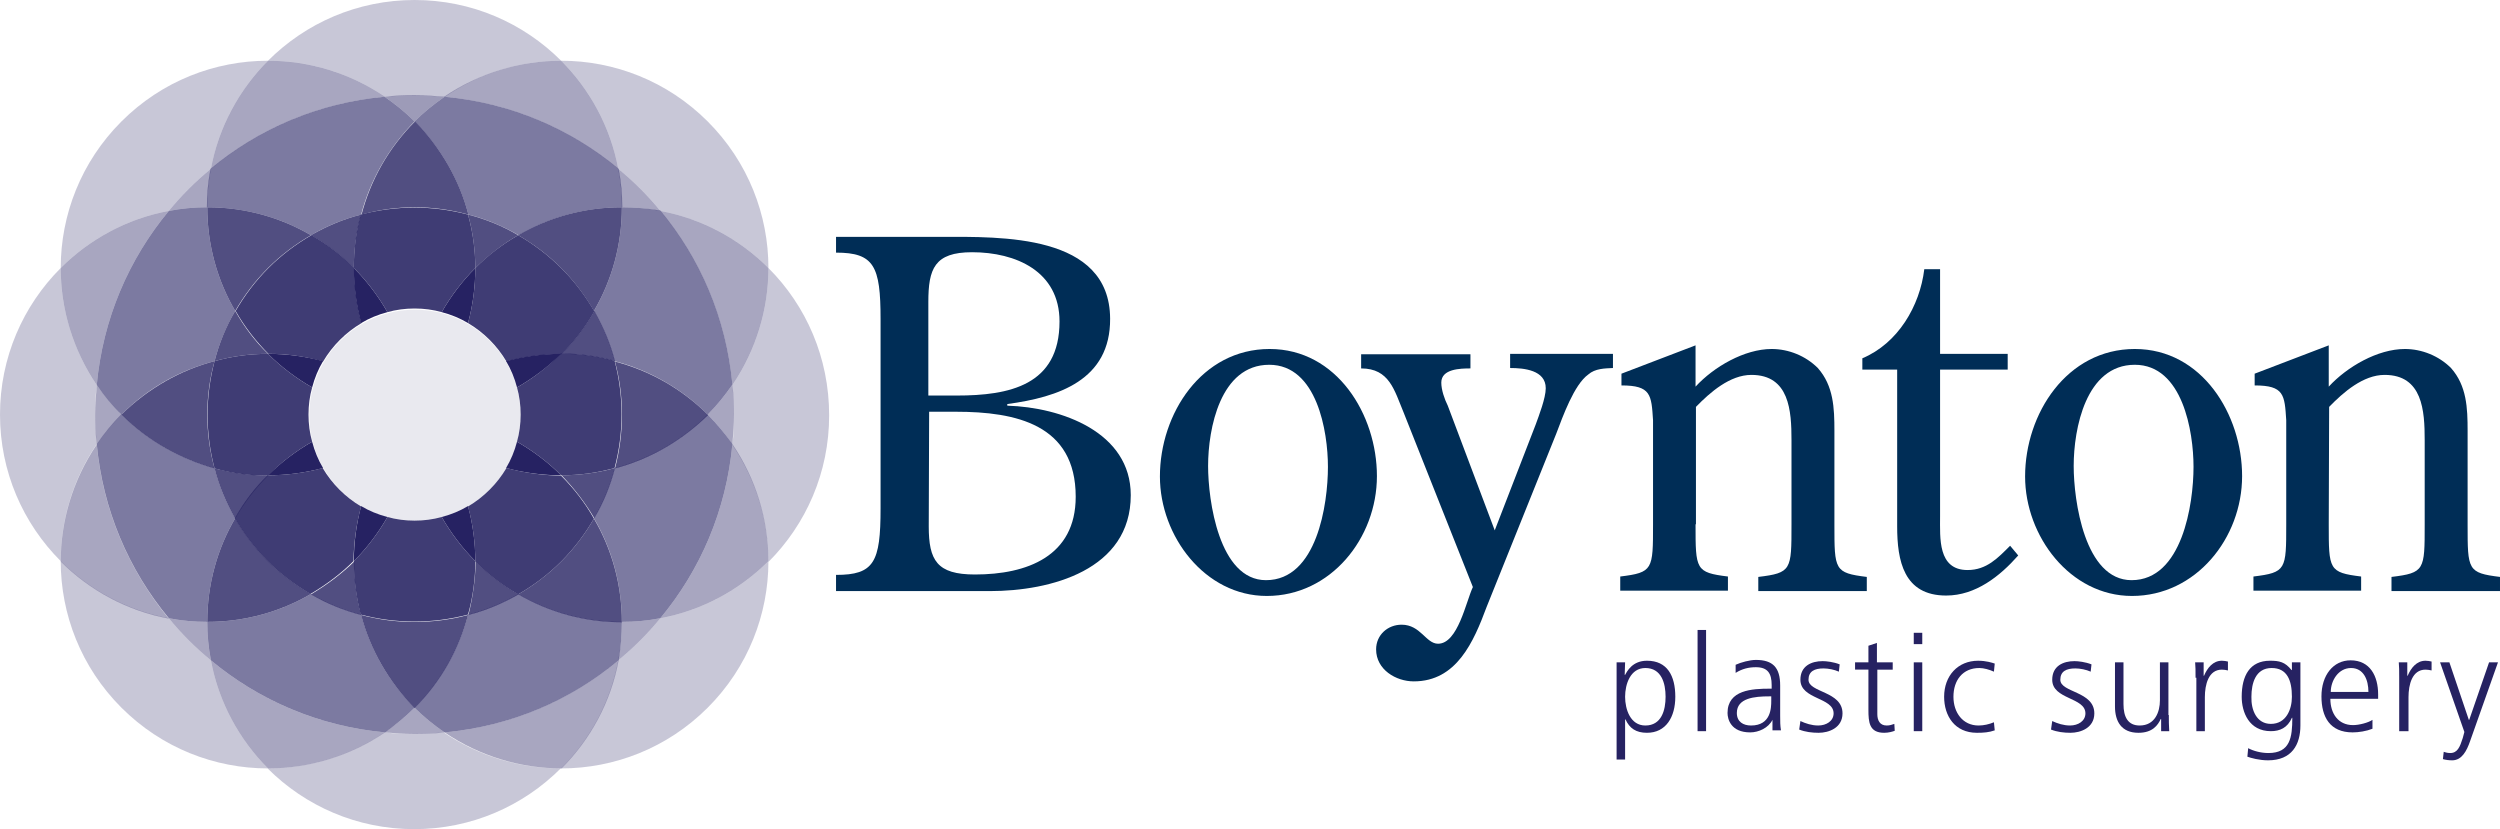
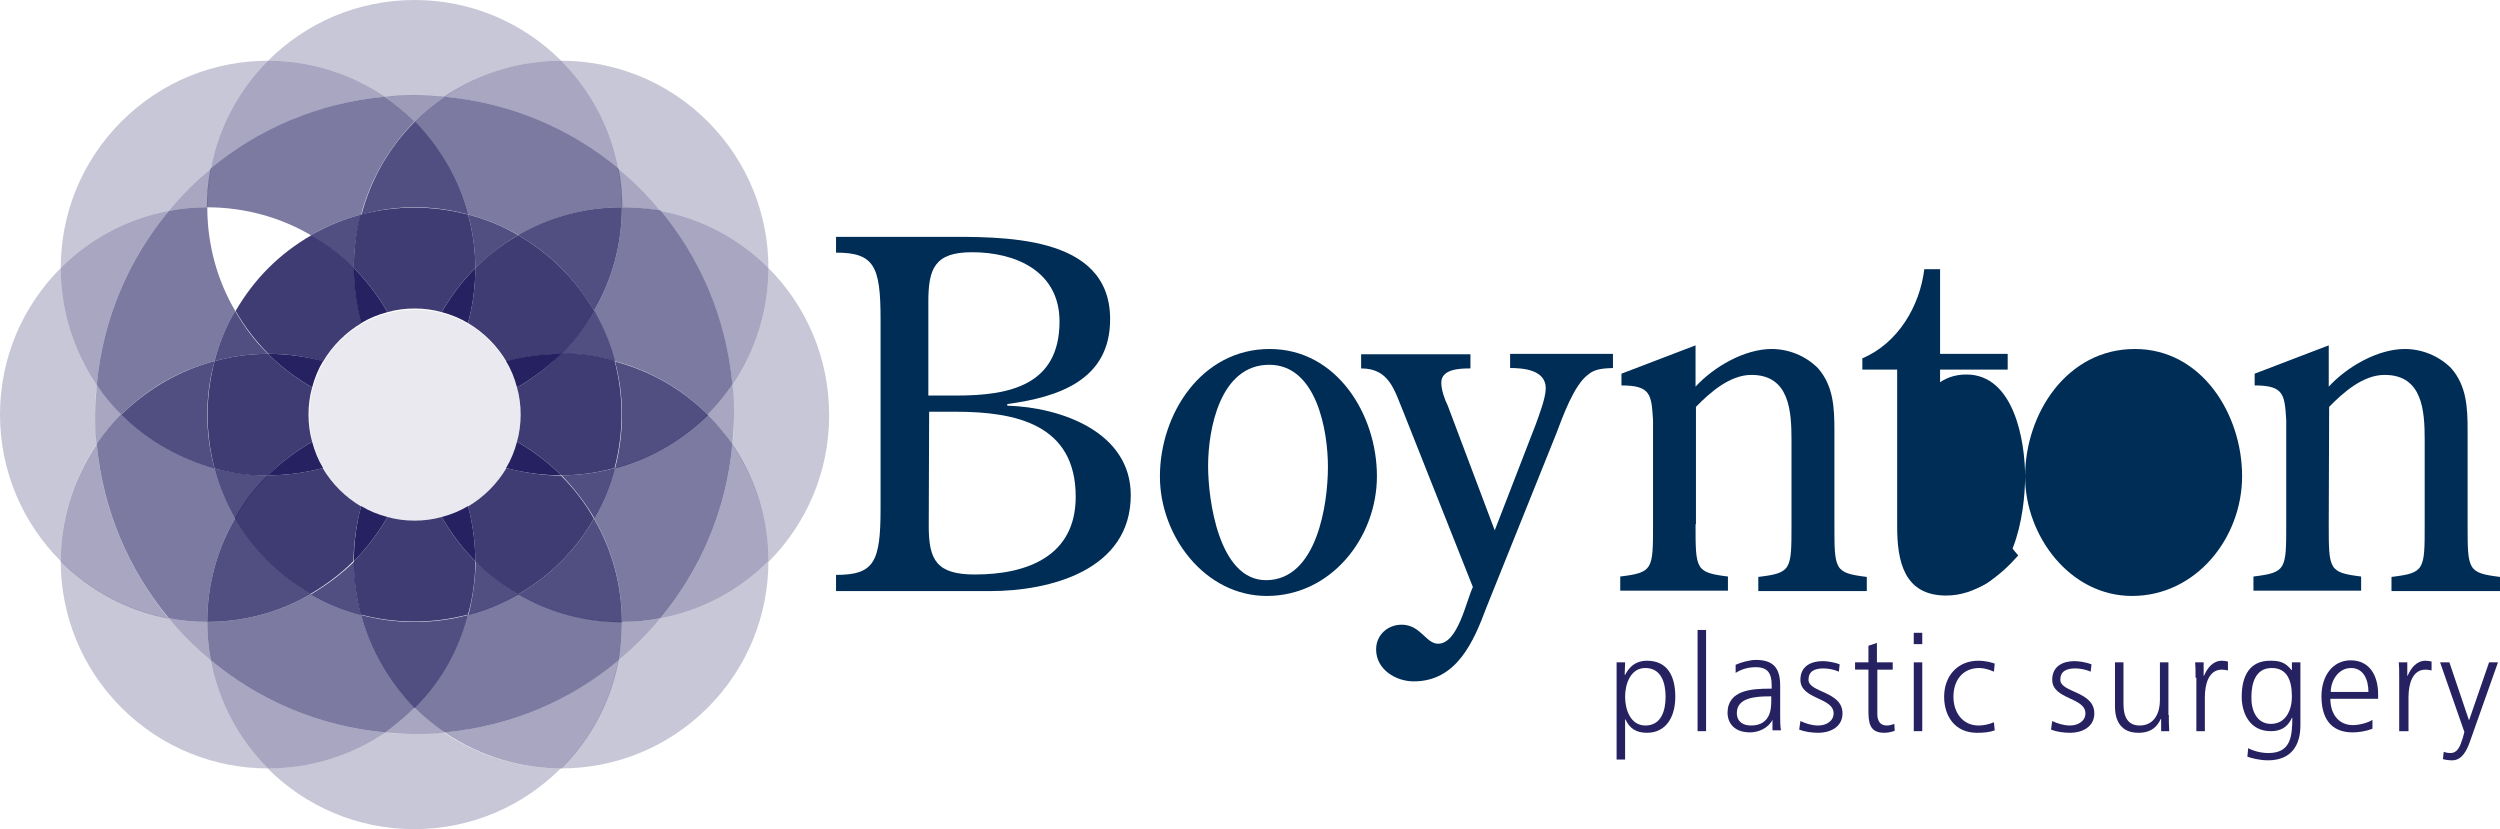
<svg xmlns="http://www.w3.org/2000/svg" enable-background="new 0 0 617.5 204.8" viewBox="0 0 617.5 204.8">
  <path d="m399.3 163.6h2.1l-.1 3.1h.1c.5-.9 1.8-3.5 5.4-3.5 5 0 7 3.7 7 8.9 0 5-2.3 8.9-7 8.9-2.7 0-4.3-1.1-5.3-3.3h-.1v9.9h-2.1zm7.1 1.4c-3.7 0-5 4-5 7.1s1.3 7.1 5 7.1c4 0 5-3.8 5-7.1s-1-7.1-5-7.1z" fill="#262262" />
  <path d="m419.3 155.6h2.1v25h-2.1z" fill="#262262" />
  <path d="m437.8 177.8c-1 2-3.4 3.1-5.5 3.1-4.8 0-5.6-3.3-5.6-4.8 0-5.7 6.1-6 10.5-6h.4v-.9c0-2.9-1-4.4-3.9-4.4-1.8 0-3.4.4-5 1.4v-2c1.3-.6 3.5-1.2 5-1.2 4.2 0 6 1.9 6 6.3v7.5c0 1.4 0 2.4.2 3.6h-2.1zm-.2-5.8h-.6c-3.6 0-8 .4-8 4.1 0 2.2 1.6 3.1 3.5 3.1 4.9 0 5-4.3 5-6.1v-1.1z" fill="#262262" />
  <path d="m444.7 178.1c1.3.6 2.8 1.1 4.4 1.1 2 0 3.8-1.1 3.8-3 0-4-8.2-3.4-8.2-8.3 0-3.4 2.7-4.6 5.5-4.6.9 0 2.7.2 4.2.8l-.2 1.8c-1.1-.5-2.6-.8-3.8-.8-2.2 0-3.7.7-3.7 2.8 0 3.2 8.4 2.8 8.4 8.3 0 3.6-3.4 4.8-5.9 4.8-1.6 0-3.3-.2-4.8-.8z" fill="#262262" />
  <path d="m467.6 165.4h-3.9v11c0 1.5.6 2.8 2.3 2.8.8 0 1.3-.2 1.9-.4l.1 1.7c-.5.2-1.5.5-2.6.5-3.7 0-3.9-2.6-3.9-5.7v-9.9h-3.3v-1.8h3.3v-4.1l2.1-.7v4.8h3.9v1.8z" fill="#262262" />
  <path d="m474.8 159.1h-2.1v-2.8h2.1zm-2.1 4.5h2.1v17h-2.1z" fill="#262262" />
  <path d="m492.5 165.9c-1.1-.5-2.5-.9-3.6-.9-4.1 0-6.4 3-6.4 7.1 0 3.9 2.3 7.1 6.2 7.1 1.3 0 2.6-.3 3.8-.8l.2 2c-1.4.5-2.8.6-4.4.6-5.5 0-8.1-4.2-8.1-8.9 0-5.2 3.4-8.9 8.4-8.9 2 0 3.5.5 4.1.7z" fill="#262262" />
  <path d="m506.9 178.1c1.3.6 2.8 1.1 4.4 1.1 2 0 3.8-1.1 3.8-3 0-4-8.2-3.4-8.2-8.3 0-3.4 2.7-4.6 5.5-4.6.9 0 2.7.2 4.2.8l-.2 1.8c-1.1-.5-2.6-.8-3.8-.8-2.2 0-3.7.7-3.7 2.8 0 3.2 8.4 2.8 8.4 8.3 0 3.6-3.4 4.8-5.9 4.8-1.6 0-3.3-.2-4.8-.8z" fill="#262262" />
  <path d="m535.7 176.6c0 1.3 0 2.6.1 4h-2v-3h-.1c-.7 1.5-2 3.4-5.5 3.4-4.2 0-5.8-2.8-5.8-6.5v-10.9h2.1v10.3c0 3.2 1.1 5.3 4 5.3 3.8 0 5-3.4 5-6.2v-9.4h2.1v13z" fill="#262262" />
  <path d="m542.3 167.4c0-1.9 0-2.6-.1-3.8h2.1v3.3h.1c.8-1.9 2.2-3.7 4.4-3.7.5 0 1.1.1 1.5.2v2.2c-.4-.1-1-.2-1.5-.2-3.3 0-4.2 3.7-4.2 6.8v8.4h-2.1v-13.2z" fill="#262262" />
  <path d="m568.2 179.2c0 4.7-2.1 8.6-8 8.6-2.2 0-4.3-.6-5.1-.9l.2-2.1c1.3.7 3.2 1.2 5 1.2 5.4 0 5.9-3.9 5.9-8.7h-.1c-1.1 2.5-3 3.3-5.2 3.3-5.4 0-7.2-4.7-7.2-8.5 0-5.2 2-8.9 7-8.9 2.3 0 3.7.3 5.3 2.3h.1v-1.9h2.1zm-7.3-.4c3.8 0 5.2-3.6 5.2-6.7 0-4.1-1.2-7.1-5-7.1-4 0-5 3.8-5 7.1-.1 3.3 1.3 6.7 4.8 6.7z" fill="#262262" />
  <path d="m586 180c-1.5.6-3.4.9-4.9.9-5.6 0-7.7-3.8-7.7-8.9 0-5.2 2.9-8.9 7.2-8.9 4.8 0 6.8 3.9 6.8 8.4v1.1h-11.8c0 3.6 1.9 6.5 5.6 6.5 1.5 0 3.8-.6 4.8-1.3zm-1-9.1c0-3-1.2-5.9-4.3-5.9s-5 3.1-5 5.9z" fill="#262262" />
  <path d="m592.6 167.4c0-1.9 0-2.6-.1-3.8h2.1v3.3h.1c.8-1.9 2.2-3.7 4.4-3.7.5 0 1.1.1 1.5.2v2.2c-.4-.1-1-.2-1.5-.2-3.3 0-4.2 3.7-4.2 6.8v8.4h-2.3z" fill="#262262" />
  <path d="m610.1 183.1c-.8 2.3-2 4.7-4.4 4.7-.8 0-1.6-.1-2.3-.3l.2-1.8c.4.1.8.3 1.6.3 1.8 0 2.4-1.5 3.1-3.7l.4-1.5-6-17.2h2.3l4.8 14.2h.1l4.9-14.2h2.2z" fill="#262262" />
  <path d="m206.5 145.9v-3.9c9.4 0 11-3.1 11-16.4v-46.8c0-13.1-1.6-16.4-11-16.4v-3.9h25.9c14.8 0 41.7-.8 41.8 20.2.1 15.2-12.8 19.4-25.4 21.1v.4c13.3.4 30.5 6.5 30.5 22.1 0 18.5-19.8 23.7-34.8 23.7h-38zm29.8-48.2c13 0 25.4-2.5 25.4-18.3 0-12.4-10.8-17.1-21.6-17.1-9.3 0-10.8 4.1-10.8 12.3v23.1zm-6.9 32.3c0 8.4 2 11.9 11.4 11.9 12.9 0 24.9-4.5 24.9-19.2 0-17.9-14.8-21-29.6-21h-6.6z" fill="#002d56" />
  <path d="m286.5 117.7c0-15.5 10.3-31.5 27.1-31.5 16.6 0 26.5 16.2 26.5 31.4 0 15.3-11.4 29.6-27.2 29.6-15.3 0-26.4-14.8-26.4-29.5zm41.5-2.4c0-8.7-2.7-25.2-14.5-25.2-12.1 0-15.1 15.8-15.1 25 0 8.5 2.7 28.2 14.3 28.2 12.6 0 15.3-18.8 15.3-28z" fill="#002d56" />
  <path d="m379.3 104.9c.8-2.2 2.5-6.6 2.5-9 0-4.5-5.4-5-8.8-5v-3.5h25.4v3.5c-2 .1-4.4.1-6.1 1.6-3.5 2.5-6.3 10.4-7.9 14.6l-17.2 42.8c-3.2 8.6-7.4 18.4-18 18.4-4.4 0-9.3-2.9-9.3-7.9 0-3.6 2.9-6.1 6.3-6.1 4.7 0 6 4.7 9 4.7 4.9 0 6.9-10.4 8.6-14l-17.1-43.1c-2.3-5.5-3.5-10.9-10.5-10.9v-3.5h27v3.5c-2.5 0-7.2.1-7.2 3.5 0 1.8.8 4.1 1.6 5.7l11.6 30.8z" fill="#002d56" />
  <path d="m418.8 129.5c0 11.2 0 11.9 8 12.9v3.5h-26.6v-3.5c8.1-1 8.1-1.7 8.1-12.9v-25.7c-.4-6.3-.5-8.6-7.8-8.6v-2.9l18.3-7v10.2c4.5-4.9 12.1-9.3 18.8-9.3 4.2 0 8.4 1.7 11.4 4.7 3.9 4.4 4.1 9.9 4.1 15.5v23.2c0 11.2 0 11.9 8 12.9v3.5h-26.8v-3.5c8.2-1 8.2-1.7 8.2-12.9v-20.9c0-7.2-.5-16.1-9.9-16.1-5.3 0-10.2 4.3-13.7 7.9v29z" fill="#002d56" />
  <path d="m460 91.4v-2.9c8.8-3.7 14.2-12.9 15.3-22h3.9v20.9h16.7v3.9h-16.7v36.2c0 5.4-.6 13.3 6.8 13.3 4.7 0 7.5-3 10.5-6l2 2.4c-4.5 5.1-10.5 9.9-17.8 9.9-10.5 0-12.1-8.6-12.1-17.1v-38.7h-8.6z" fill="#002d56" />
-   <path d="m500.2 117.7c0-15.5 10.3-31.5 27.1-31.5 16.6 0 26.5 16.2 26.5 31.4 0 15.3-11.4 29.6-27.2 29.6-15.3 0-26.4-14.8-26.4-29.5zm41.6-2.4c0-8.7-2.7-25.2-14.5-25.2-12.1 0-15.1 15.8-15.1 25 0 8.5 2.7 28.2 14.3 28.2 12.5 0 15.3-18.8 15.3-28z" fill="#002d56" />
+   <path d="m500.2 117.7c0-15.5 10.3-31.5 27.1-31.5 16.6 0 26.5 16.2 26.5 31.4 0 15.3-11.4 29.6-27.2 29.6-15.3 0-26.4-14.8-26.4-29.5zc0-8.7-2.7-25.2-14.5-25.2-12.1 0-15.1 15.8-15.1 25 0 8.5 2.7 28.2 14.3 28.2 12.5 0 15.3-18.8 15.3-28z" fill="#002d56" />
  <path d="m575.2 129.5c0 11.2 0 11.9 8 12.9v3.5h-26.6v-3.5c8.1-1 8.1-1.7 8.1-12.9v-25.7c-.4-6.3-.5-8.6-7.8-8.6v-2.9l18.3-7v10.2c4.5-4.9 12.1-9.3 18.8-9.3 4.2 0 8.4 1.7 11.4 4.7 3.9 4.4 4.1 9.9 4.1 15.5v23.2c0 11.2 0 11.9 8 12.9v3.5h-26.8v-3.5c8.2-1 8.2-1.7 8.2-12.9v-20.9c0-7.2-.5-16.1-9.9-16.1-5.3 0-10.2 4.3-13.7 7.9z" fill="#002d56" />
  <g fill="#262262">
    <path d="m128.6 102.6c0 14.4-11.7 26.1-26.1 26.1s-26.1-11.7-26.1-26.1 11.7-26.1 26.1-26.1 26.1 11.7 26.1 26.1z" opacity=".1" />
    <path d="m163.1 52.1c10.3 1.9 19.6 7 26.7 14.1 0-13.1-5-26.2-15-36.2s-23.1-15-36.2-15c7.1 7.1 12.2 16.4 14.1 26.7 3.8 3.1 7.3 6.6 10.4 10.4z" opacity=".25" />
    <path d="m41.7 152.7c-10.3-1.9-19.6-7-26.7-14.1 0 13.1 5 26.2 15 36.2s23.1 15 36.2 15c-7.1-7.1-12.2-16.4-14.1-26.7-3.8-3.1-7.3-6.6-10.4-10.4z" opacity=".25" />
    <path d="m152.7 163.1c-1.9 10.3-7 19.6-14.1 26.7 13.1 0 26.2-5 36.2-15s15-23.1 15-36.2c-7.1 7.1-16.4 12.2-26.7 14.1-3.1 3.8-6.6 7.3-10.4 10.4z" opacity=".25" />
    <path d="m52.1 41.7c1.9-10.3 7-19.6 14.1-26.7-13.1 0-26.2 5-36.2 15s-15 23.1-15 36.2c7.1-7.1 16.4-12.2 26.7-14.1 3.1-3.8 6.6-7.3 10.4-10.4z" opacity=".25" />
    <path d="m189.8 66.2c0 10.1-3 20.2-8.9 28.9.2 2.4.4 4.9.4 7.4s-.1 4.9-.4 7.4c5.9 8.7 8.9 18.8 8.9 28.9 9.3-9.3 15-22.1 15-36.2 0-14.3-5.7-27.1-15-36.4z" opacity=".25" />
    <path d="m180.9 95.1c5.9-8.7 8.9-18.8 8.9-28.9-7.1-7.1-16.4-12.2-26.7-14.1 9.9 11.9 16.3 26.7 17.8 43z" opacity=".4" />
    <path d="m163.1 152.7c10.3-1.9 19.6-7 26.7-14.1 0-10.1-3-20.2-8.9-28.9-1.5 16.3-7.9 31.1-17.8 43z" opacity=".4" />
    <path d="m23.5 102.4c0-2.5.1-4.9.4-7.3-5.9-8.7-8.9-18.8-8.9-28.9-9.3 9.3-15 22.1-15 36.2s5.7 26.9 15 36.2c0-10.1 3-20.2 8.9-28.9-.2-2.4-.4-4.8-.4-7.3z" opacity=".25" />
    <path d="m23.9 109.8c-5.9 8.7-8.9 18.8-8.9 28.9 7.1 7.1 16.4 12.2 26.7 14.1-9.9-12-16.3-26.8-17.8-43z" opacity=".4" />
    <path d="m41.7 52.1c-10.3 1.9-19.6 7-26.7 14.1 0 10.1 3 20.2 8.9 28.9 1.5-16.3 7.9-31.1 17.8-43z" opacity=".4" />
    <path d="m102.4 181.3c-2.5 0-4.9-.1-7.4-.4-8.7 5.9-18.8 8.9-28.9 8.9 9.3 9.3 22.1 15 36.2 15s26.9-5.7 36.2-15c-10.1 0-20.2-3-28.9-8.9-2.3.2-4.7.4-7.2.4z" opacity=".25" />
    <path d="m52.1 163.1c1.9 10.3 7 19.6 14.1 26.7 10.1 0 20.2-3 28.9-8.9-16.3-1.5-31.1-7.9-43-17.8z" opacity=".4" />
    <path d="m109.8 180.9c8.7 5.9 18.8 8.9 28.9 8.9 7.1-7.1 12.2-16.4 14.1-26.7-12 9.9-26.8 16.3-43 17.8z" opacity=".4" />
    <path d="m102.4 23.6c2.5 0 4.9.1 7.4.4 8.6-6 18.7-9 28.8-9-9.3-9.3-22.1-15-36.2-15s-26.9 5.7-36.2 15c10.1 0 20.2 3 28.9 8.9 2.4-.2 4.8-.3 7.3-.3z" opacity=".25" />
    <path d="m152.7 41.7c-1.9-10.3-7-19.6-14.1-26.7-10.1 0-20.2 3-28.9 8.9 16.3 1.5 31.1 7.9 43 17.8z" opacity=".4" />
    <path d="m95.1 23.9c-8.7-5.9-18.8-8.9-28.9-8.9-7.1 7.1-12.2 16.4-14.1 26.7 11.9-9.9 26.7-16.3 43-17.8z" opacity=".4" />
    <path d="m163.1 52.1c-3.1-3.8-6.6-7.3-10.4-10.4.6 3.1.9 6.3.9 9.5 3.3 0 6.4.3 9.5.9z" opacity=".4" />
    <path d="m51.2 153.6c-3.3 0-6.4-.3-9.5-.9 3.1 3.8 6.6 7.3 10.4 10.4-.6-3-.9-6.2-.9-9.5z" opacity=".4" />
    <path d="m152.7 163.1c3.8-3.1 7.3-6.6 10.4-10.4-3.1.6-6.3.9-9.5.9 0 3.3-.3 6.5-.9 9.5z" opacity=".4" />
    <path d="m51.2 51.2c0-3.3.3-6.4.9-9.5-3.8 3.1-7.3 6.6-10.4 10.4 3.1-.6 6.2-.9 9.5-.9z" opacity=".4" />
    <path d="m180.9 109.8c.2-2.4.4-4.9.4-7.4s-.1-4.9-.4-7.4c-1.8 2.6-3.8 5.1-6.1 7.4 2.3 2.3 4.3 4.8 6.1 7.4z" opacity=".4" />
    <path d="m153.6 51.2c0 9.3-2.5 18.1-6.9 25.6 2.3 3.9 4 8.1 5.1 12.4 8.4 2.2 16.4 6.6 23 13.2 2.3-2.3 4.3-4.8 6.1-7.4-1.5-16.3-7.9-31.1-17.8-43-3.1-.5-6.2-.8-9.5-.8z" opacity=".6" />
    <path d="m174.8 102.4c-6.6 6.6-14.6 11-23 13.2-1.1 4.3-2.8 8.4-5.1 12.4 4.4 7.5 6.9 16.3 6.9 25.6 3.3 0 6.4-.3 9.5-.9 9.9-11.9 16.3-26.7 17.8-43-1.8-2.5-3.8-5-6.1-7.3z" opacity=".6" />
    <path d="m151.9 115.7c8.4-2.2 16.4-6.7 23-13.2-6.6-6.6-14.6-11-23-13.2 2.3 8.5 2.3 17.7 0 26.4z" opacity=".8" />
    <path d="m151.9 89.2c-1.1-4.3-2.8-8.4-5.1-12.4-2.2 3.9-5 7.5-8.1 10.6 4.4 0 8.8.6 13.2 1.8z" opacity=".8" />
    <path d="m146.8 128c2.3-3.9 4-8.1 5.1-12.4-4.3 1.2-8.8 1.8-13.2 1.8 3.1 3.2 5.8 6.7 8.1 10.6z" opacity=".8" />
    <path d="m127.7 95.7c.6 2.1.9 4.4.9 6.7s-.3 4.6-.9 6.7c4 2.3 7.7 5.1 10.9 8.3 4.5 0 8.9-.6 13.2-1.8 2.3-8.7 2.3-17.8 0-26.5-4.3-1.2-8.8-1.8-13.3-1.8-3.1 3.3-6.8 6.1-10.8 8.4z" opacity=".88" />
    <path d="m30 102.4c-2.3-2.3-4.3-4.8-6.1-7.3-.2 2.4-.4 4.9-.4 7.3 0 2.5.1 4.9.4 7.4 1.8-2.6 3.8-5.1 6.1-7.4z" opacity=".4" />
    <path d="m51.2 153.6c0-9.3 2.5-18.1 6.9-25.6-2.3-3.9-4-8.1-5.1-12.4-8.4-2.2-16.4-6.7-23-13.3-2.3 2.3-4.3 4.8-6.1 7.4 1.5 16.2 7.9 31.1 17.8 43 3.1.6 6.2.9 9.5.9z" opacity=".6" />
    <path d="m53 89.2c1.1-4.3 2.8-8.4 5.1-12.4-4.4-7.5-6.9-16.3-6.9-25.6-3.3 0-6.4.3-9.5.9-9.9 11.9-16.3 26.7-17.8 43 1.8 2.6 3.8 5.1 6.1 7.3 6.6-6.6 14.5-11 23-13.2z" opacity=".6" />
    <path d="m53 89.2c-8.4 2.2-16.4 6.7-23 13.2 6.6 6.6 14.6 11 23 13.3-2.4-8.7-2.4-17.9 0-26.5z" opacity=".8" />
    <path d="m53 115.7c1.1 4.3 2.8 8.4 5.1 12.4 2.2-3.9 5-7.5 8.1-10.6-4.5-.1-8.9-.7-13.2-1.8z" opacity=".8" />
    <path d="m58.1 76.8c-2.3 3.9-4 8.1-5.1 12.4 4.3-1.2 8.8-1.8 13.2-1.8-3.2-3.1-5.9-6.7-8.1-10.6z" opacity=".8" />
    <path d="m77.1 109.1c-.6-2.1-.9-4.4-.9-6.7s.3-4.6.9-6.7c-4-2.3-7.7-5.1-10.9-8.3-4.5 0-8.9.6-13.2 1.8-2.3 8.7-2.3 17.8 0 26.5 4.3 1.2 8.8 1.8 13.2 1.8 3.2-3.3 6.9-6.1 10.9-8.4z" opacity=".88" />
    <path d="m102.4 174.8c-2.3 2.3-4.8 4.3-7.4 6.1 2.4.2 4.9.4 7.4.4s4.9-.1 7.4-.4c-2.6-1.8-5.1-3.8-7.4-6.1z" opacity=".4" />
    <path d="m102.4 174.8c-6.6-6.6-11-14.6-13.2-23-4.3-1.1-8.4-2.8-12.4-5.1-7.5 4.4-16.3 6.9-25.6 6.9 0 3.3.3 6.4.9 9.5 11.9 9.9 26.7 16.3 43 17.8 2.5-1.8 5-3.8 7.3-6.1z" opacity=".6" />
    <path d="m153.6 153.6c-9.3 0-18.1-2.5-25.6-6.9-3.9 2.3-8.1 4-12.4 5.1-2.2 8.4-6.7 16.4-13.2 23 2.3 2.3 4.8 4.3 7.4 6.1 16.3-1.5 31.1-7.9 43-17.8.5-3 .8-6.2.8-9.5z" opacity=".6" />
    <path d="m89.2 151.9c2.2 8.4 6.7 16.4 13.2 23 6.6-6.6 11-14.6 13.2-23-8.6 2.3-17.8 2.3-26.4 0z" opacity=".8" />
    <path d="m76.8 146.8c3.9 2.3 8.1 4 12.4 5.1-1.2-4.3-1.7-8.8-1.7-13.2-3.2 3.1-6.8 5.8-10.7 8.1z" opacity=".8" />
    <path d="m115.7 151.9c4.3-1.1 8.4-2.8 12.4-5.1-3.9-2.2-7.5-5-10.6-8.1-.1 4.4-.7 8.8-1.8 13.2z" opacity=".8" />
    <path d="m109.1 127.7c-2.1.6-4.4.9-6.7.9s-4.6-.3-6.7-.9c-2.3 4-5.1 7.7-8.3 10.9 0 4.5.6 8.9 1.7 13.2 8.7 2.3 17.8 2.3 26.5 0 1.2-4.3 1.8-8.8 1.8-13.2-3.2-3.2-6-6.9-8.3-10.9z" opacity=".88" />
    <path d="m128 146.8c7.5 4.4 16.3 6.9 25.6 6.9 0-9.3-2.5-18.1-6.9-25.6-2.2 3.8-4.9 7.4-8.1 10.6s-6.8 5.9-10.6 8.1z" opacity=".8" />
    <path d="m125.1 115.6c-2.3 3.9-5.6 7.2-9.5 9.5 1.2 4.4 1.8 9 1.8 13.6 3.2 3.2 6.7 5.9 10.6 8.1 3.8-2.2 7.4-4.9 10.6-8.1s5.9-6.8 8.1-10.6c-2.2-3.9-5-7.5-8.1-10.6-4.5-.1-9.1-.7-13.5-1.9z" opacity=".88" />
    <path d="m138.6 117.4c-3.2-3.2-6.9-6-10.9-8.3-.6 2.3-1.5 4.5-2.7 6.5 4.5 1.2 9.1 1.8 13.6 1.8z" />
    <path d="m117.4 138.6c0-4.6-.6-9.1-1.8-13.6-2 1.2-4.2 2.1-6.5 2.7 2.3 4 5.1 7.7 8.3 10.9z" />
    <path d="m58.1 128c-4.4 7.5-6.9 16.3-6.9 25.6 9.3 0 18.1-2.5 25.6-6.9-3.8-2.2-7.4-4.9-10.6-8.1s-5.9-6.8-8.1-10.6z" opacity=".8" />
    <path d="m89.2 125.1c-3.9-2.3-7.2-5.6-9.5-9.5-4.4 1.2-9 1.8-13.6 1.8-3.2 3.1-5.9 6.7-8.1 10.6 2.2 3.8 4.9 7.4 8.1 10.6s6.8 5.9 10.6 8.1c3.9-2.3 7.5-5 10.6-8.1.1-4.5.7-9.1 1.9-13.5z" opacity=".88" />
    <path d="m87.4 138.6c3.2-3.2 6-6.9 8.3-10.9-2.3-.6-4.5-1.5-6.5-2.7-1.2 4.5-1.8 9.1-1.8 13.6z" />
    <path d="m66.2 117.4c4.6 0 9.1-.6 13.6-1.8-1.2-2-2.1-4.2-2.7-6.5-4 2.3-7.7 5.1-10.9 8.3z" />
    <path d="m102.4 30c2.3-2.3 4.8-4.3 7.4-6.1-2.4-.2-4.9-.4-7.4-.4s-4.9.1-7.4.4c2.6 1.8 5.1 3.8 7.4 6.1z" opacity=".45" />
    <path d="m115.7 53c4.3 1.1 8.4 2.8 12.4 5.1 7.5-4.4 16.3-6.9 25.6-6.9 0-3.3-.3-6.4-.9-9.5-11.9-9.9-26.7-16.3-43-17.8-2.6 1.8-5.1 3.8-7.4 6.1 6.6 6.6 11 14.5 13.3 23z" opacity=".6" />
    <path d="m76.8 58.1c3.9-2.3 8.1-4 12.4-5.1 2.2-8.4 6.7-16.4 13.2-23-2.3-2.3-4.8-4.3-7.4-6.1-16.3 1.5-31.1 7.9-43 17.8-.6 3.1-.9 6.3-.9 9.5 9.4 0 18.2 2.5 25.7 6.9z" opacity=".6" />
    <path d="m115.7 53c-2.2-8.4-6.7-16.4-13.2-23-6.6 6.6-11 14.6-13.2 23 8.5-2.4 17.7-2.4 26.4 0z" opacity=".8" />
    <path d="m128 58.1c-3.9-2.3-8.1-4-12.4-5.1 1.2 4.3 1.8 8.8 1.8 13.2 3.2-3.1 6.7-5.9 10.6-8.1z" opacity=".8" />
    <path d="m89.2 53c-4.3 1.1-8.4 2.8-12.4 5.1 3.9 2.2 7.5 5 10.6 8.1 0-4.5.6-8.9 1.8-13.2z" opacity=".8" />
    <path d="m95.7 77.1c2.1-.6 4.4-.9 6.7-.9s4.6.3 6.7.9c2.3-4 5.1-7.7 8.3-10.9 0-4.5-.6-8.9-1.8-13.2-8.7-2.3-17.8-2.3-26.5 0-1.2 4.3-1.7 8.8-1.7 13.2 3.2 3.2 6 6.9 8.3 10.9z" opacity=".88" />
    <path d="m128 58.1c3.8 2.2 7.4 4.9 10.6 8.1s5.9 6.8 8.1 10.6c4.4-7.5 6.9-16.3 6.9-25.6-9.3 0-18.1 2.5-25.6 6.9z" opacity=".8" />
    <path d="m128 58.1c-3.9 2.2-7.5 5-10.6 8.1 0 4.6-.6 9.1-1.8 13.6 3.9 2.3 7.2 5.6 9.5 9.5 4.4-1.2 9-1.8 13.6-1.8 3.2-3.2 5.9-6.7 8.1-10.6-2.2-3.8-4.9-7.4-8.1-10.6-3.3-3.3-6.9-6-10.7-8.2z" opacity=".88" />
    <path d="m138.6 87.4c-4.6 0-9.1.6-13.6 1.8 1.2 2 2.1 4.2 2.7 6.5 4-2.3 7.7-5.1 10.9-8.3z" />
    <path d="m115.6 79.8c1.2-4.4 1.8-9 1.8-13.6-3.2 3.2-6 6.9-8.3 10.9 2.3.6 4.5 1.5 6.5 2.7z" />
-     <path d="m76.8 58.1c-7.5-4.4-16.3-6.9-25.6-6.9 0 9.3 2.5 18.1 6.9 25.6 2.2-3.8 4.9-7.4 8.1-10.6s6.8-5.9 10.6-8.1z" opacity=".8" />
    <path d="m79.8 89.3c2.3-3.9 5.6-7.2 9.5-9.5-1.2-4.4-1.8-9-1.8-13.6-3.2-3.2-6.7-5.9-10.6-8.1-3.8 2.2-7.4 4.9-10.6 8.1s-5.9 6.8-8.1 10.6c2.2 3.9 5 7.5 8.1 10.6 4.5 0 9 .6 13.5 1.9z" opacity=".88" />
    <path d="m87.4 66.2c0 4.6.6 9.1 1.8 13.6 2-1.2 4.2-2.1 6.5-2.7-2.3-4-5.1-7.7-8.3-10.9z" />
    <path d="m66.2 87.4c3.2 3.2 6.9 6 10.9 8.3.6-2.3 1.5-4.5 2.7-6.5-4.5-1.2-9-1.8-13.6-1.8z" />
  </g>
</svg>